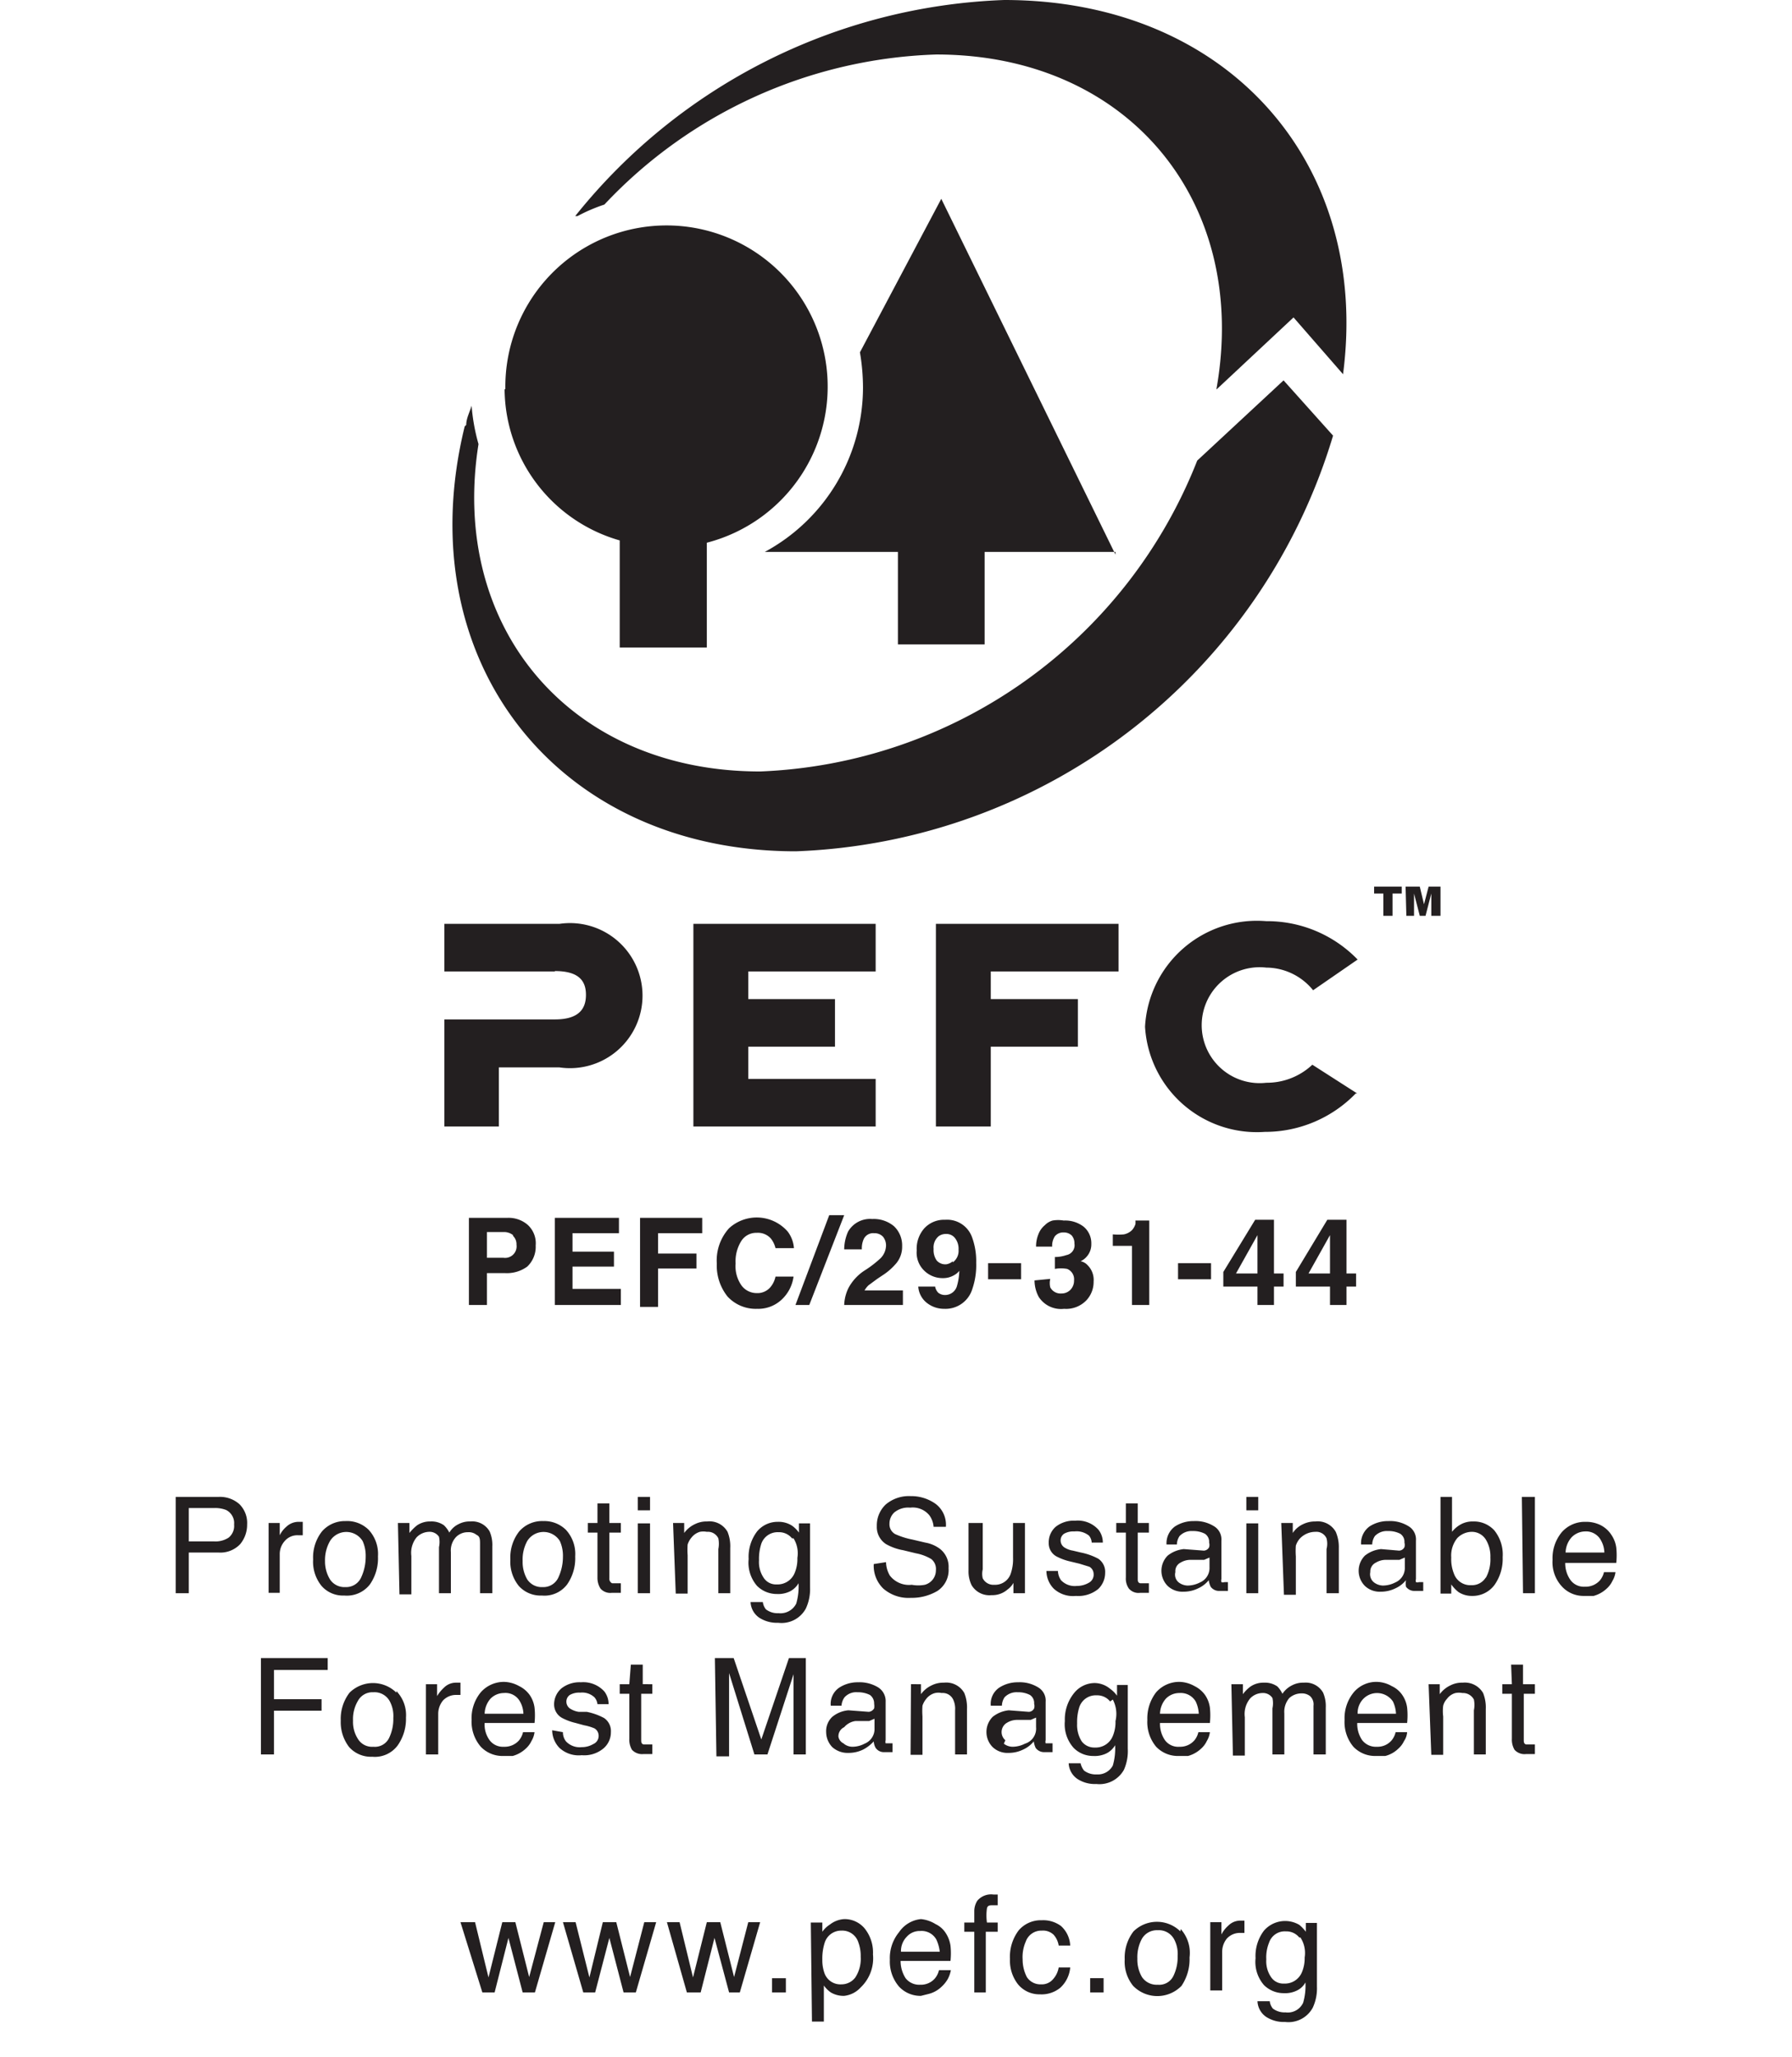
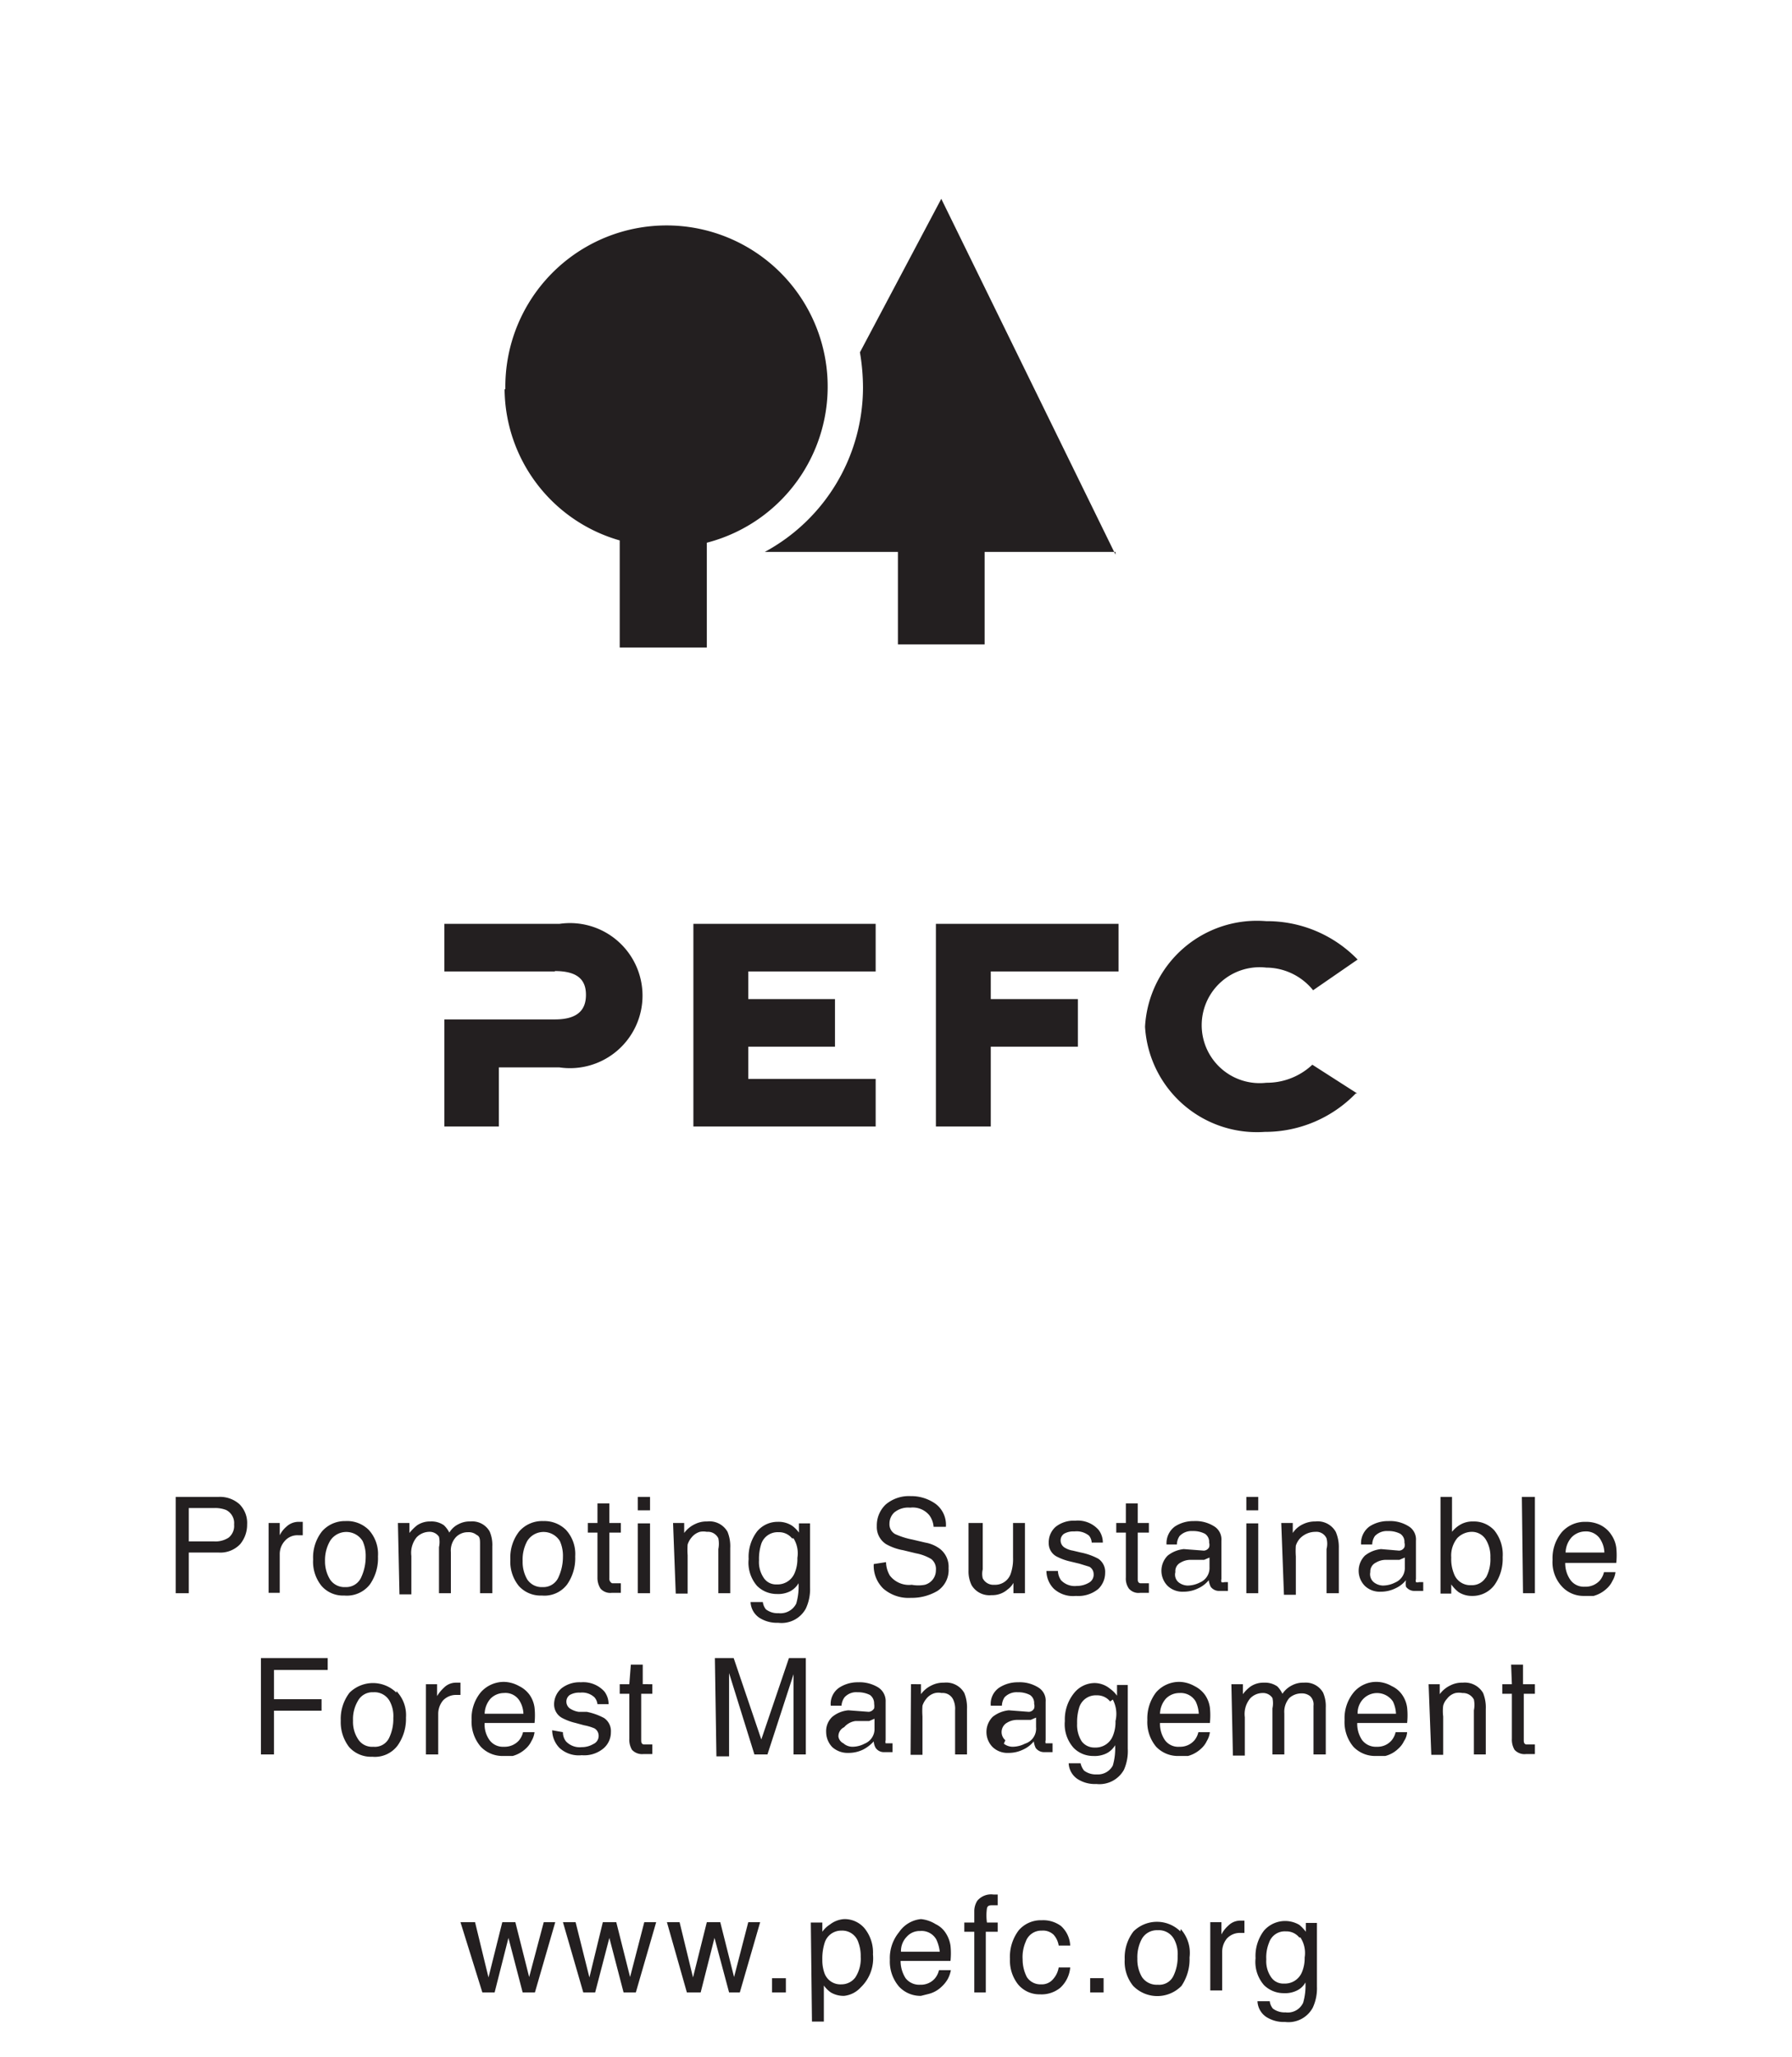
<svg xmlns="http://www.w3.org/2000/svg" viewBox="0 0 46.7 53.59">
  <defs>
    <style>.cls-1{fill:#231f20}</style>
  </defs>
  <path d="M4.58 39H5.7a.76.76 0 01.54.19.69.69 0 01.2.53.79.79 0 01-.18.51.71.71 0 01-.56.22h-.78v1.06h-.34zm1.31.34a.78.78 0 00-.3-.05h-.67v.87h.67a.62.62 0 00.37-.1.39.39 0 00.14-.34.38.38 0 00-.21-.38zm1.11.34h.29V40a.68.68 0 01.17-.22.46.46 0 01.33-.13h.1V40h-.12a.43.43 0 00-.35.15.51.51 0 00-.13.35v1H7zm2.61.18a.93.93 0 01.24.69 1.19 1.19 0 01-.21.73.76.76 0 01-.67.29.74.74 0 01-.59-.25 1 1 0 01-.22-.69 1.1 1.1 0 01.23-.73.79.79 0 01.61-.27.8.8 0 01.61.23zm-.19 1.22a1.27 1.27 0 00.11-.52.93.93 0 00-.08-.41.5.5 0 00-.85 0 1 1 0 00-.13.52.9.9 0 00.13.48.45.45 0 00.4.2.43.43 0 00.42-.27zm.95-1.4h.3v.26a1.24 1.24 0 01.2-.2.6.6 0 01.35-.1.56.56 0 01.35.1.72.72 0 01.14.19.56.56 0 01.24-.22.62.62 0 01.31-.07.52.52 0 01.5.26.88.88 0 01.07.39v1.22h-.32v-1.27c0-.13 0-.21-.09-.25a.32.32 0 00-.22-.07.43.43 0 00-.31.12.51.51 0 00-.14.4v1.07h-.31v-1.2a.64.64 0 000-.27.29.29 0 00-.26-.13.47.47 0 00-.32.14.64.64 0 00-.14.49v1h-.31zm4.38.18a.93.93 0 01.24.69 1.19 1.19 0 01-.21.73.74.74 0 01-.66.29.76.76 0 01-.6-.25 1 1 0 01-.22-.69 1.1 1.1 0 01.23-.73.79.79 0 01.63-.27.8.8 0 01.59.23zm-.19 1.22a1.27 1.27 0 00.11-.52.93.93 0 00-.08-.41.5.5 0 00-.85 0 1 1 0 00-.12.52.9.9 0 00.12.48.45.45 0 00.4.2.43.43 0 00.42-.27zm1.01-1.91h.31v.51h.3v.25h-.3v1.19a.13.13 0 00.07.13h.23v.25h-.24a.34.34 0 01-.29-.11.52.52 0 01-.08-.29v-1.17h-.25v-.25h.25zm1.05-.17h.32v.35h-.32zm0 .69h.32v1.82h-.32zm.92-.01h.29v.26a.73.73 0 01.28-.23.68.68 0 01.32-.07.54.54 0 01.53.27 1 1 0 01.07.42v1.18h-.31v-1.15a.7.7 0 000-.28.3.3 0 00-.3-.17.48.48 0 00-.18 0 .44.44 0 00-.22.15.54.54 0 00-.1.18 1.91 1.91 0 000 .28v1h-.31zm3.1.07a.76.76 0 01.18.18v-.24h.29v1.67a1.19 1.19 0 01-.11.55.72.72 0 01-.72.37.85.85 0 01-.49-.13.52.52 0 01-.23-.41h.32a.37.37 0 00.08.19.5.5 0 00.33.1.46.46 0 00.46-.25 1.58 1.58 0 00.06-.53.55.55 0 01-.22.21.69.69 0 01-.34.07.73.73 0 01-.52-.21.92.92 0 01-.22-.7 1.09 1.09 0 01.22-.72.69.69 0 01.54-.25.64.64 0 01.37.1zm0 .33a.43.43 0 00-.35-.16.45.45 0 00-.45.3 1.27 1.27 0 00-.06.43.73.73 0 00.13.47.38.38 0 00.33.16.48.48 0 00.47-.3.94.94 0 00.07-.39.74.74 0 00-.1-.51zm2.45.62a.72.72 0 00.1.35.63.63 0 00.57.24.93.93 0 00.34 0 .39.39 0 00.29-.38.33.33 0 00-.12-.29 1.2 1.2 0 00-.4-.15l-.33-.08a1.4 1.4 0 01-.45-.16.53.53 0 01-.24-.47.75.75 0 01.23-.56.93.93 0 01.65-.22 1.09 1.09 0 01.65.2.68.68 0 01.27.6h-.32a.59.59 0 00-.11-.3.56.56 0 00-.5-.2.57.57 0 00-.42.13.4.4 0 00-.12.29.29.29 0 00.15.27 2 2 0 00.44.14l.34.08a.89.89 0 01.38.16.59.59 0 01.23.51.65.65 0 01-.29.59 1.31 1.31 0 01-.69.18 1 1 0 01-.72-.24.83.83 0 01-.25-.64zm2.52-1.02v1.21a.5.5 0 000 .23.31.31 0 00.3.17.43.43 0 00.43-.29 1.17 1.17 0 00.06-.42v-.9h.31v1.83h-.3v-.27a.5.5 0 01-.15.17.6.6 0 01-.42.15.54.54 0 01-.52-.26.82.82 0 01-.08-.38v-1.24zm1.96 1.25a.45.45 0 00.08.24.49.49 0 00.41.15.62.62 0 00.31-.08.24.24 0 00.13-.24.22.22 0 00-.11-.18l-.26-.08-.25-.06a1.45 1.45 0 01-.35-.13.39.39 0 01-.2-.35.54.54 0 01.18-.42.76.76 0 01.51-.16.72.72 0 01.61.24.54.54 0 01.11.33h-.29a.31.31 0 00-.07-.18.51.51 0 00-.38-.11.49.49 0 00-.27.06.21.21 0 00-.09.18.22.22 0 00.12.19.57.57 0 00.2.07l.21.05a1.63 1.63 0 01.45.16.41.41 0 01.18.37.58.58 0 01-.18.42.82.82 0 01-.58.18.74.74 0 01-.58-.19.67.67 0 01-.19-.46zm1.77-1.76h.31v.51h.29v.25h-.29v1.19c0 .07 0 .11.06.13h.23v.25h-.23a.33.33 0 01-.29-.11.45.45 0 01-.08-.29v-1.17h-.25v-.25h.25zm2.03 1.23a.16.16 0 00.14-.09.22.22 0 000-.12.25.25 0 00-.11-.23.66.66 0 00-.32-.07.43.43 0 00-.34.13.41.41 0 00-.07.22h-.27a.54.54 0 01.22-.47.88.88 0 01.49-.14.91.91 0 01.52.13.4.4 0 01.2.38v1a.15.15 0 000 .08.1.1 0 00.08 0H32v.23h-.22a.27.27 0 01-.23-.11.58.58 0 01-.05-.17.75.75 0 01-.27.21.86.86 0 01-.39.09.56.56 0 01-.41-.15.56.56 0 010-.79.8.8 0 01.42-.17zm-.65.83a.4.4 0 00.23.08.72.72 0 00.32-.08.41.41 0 00.25-.4v-.25l-.14.06h-.36a.5.5 0 00-.25.07.25.25 0 00-.14.25.26.26 0 00.09.27zM32.48 39h.31v.35h-.31zm0 .69h.31v1.82h-.31zm.91-.01h.3v.26a.64.64 0 01.27-.23.71.71 0 01.32-.07.54.54 0 01.53.27 1 1 0 01.08.42v1.18h-.32v-1.15a.56.56 0 000-.28.29.29 0 00-.29-.17.56.56 0 00-.41.18.54.54 0 00-.1.18 1.91 1.91 0 000 .28v1h-.31zm3.07.72a.16.16 0 00.14-.09.22.22 0 000-.12.25.25 0 00-.11-.23.66.66 0 00-.32-.07.43.43 0 00-.34.13.41.41 0 00-.07.22h-.29a.54.54 0 01.22-.47.88.88 0 01.49-.14.91.91 0 01.52.13.4.4 0 01.2.38v1a.15.15 0 000 .08.1.1 0 00.08 0h.11v.23h-.22a.27.27 0 01-.23-.11.58.58 0 010-.17.75.75 0 01-.27.21.86.86 0 01-.39.09.56.56 0 01-.41-.15.56.56 0 010-.79.8.8 0 01.42-.17zm-.65.83a.4.4 0 00.23.08.72.72 0 00.32-.08.41.41 0 00.25-.4v-.25l-.14.06h-.36a.5.5 0 00-.25.07.26.26 0 00-.15.25.27.27 0 00.1.27zM37.54 39h.3v.91a.76.76 0 01.24-.2.64.64 0 01.31-.07.72.72 0 01.55.23 1 1 0 01.22.7 1.18 1.18 0 01-.21.72.71.71 0 01-.59.29.63.63 0 01-.35-.1.93.93 0 01-.19-.2v.24h-.28zm1.18 2.11a1 1 0 00.12-.53.84.84 0 00-.12-.47.43.43 0 00-.37-.2.54.54 0 00-.37.16.72.72 0 00-.16.51 1 1 0 00.07.42.45.45 0 00.45.3.42.42 0 00.38-.2zm.94-2.11H40v2.51h-.31zm2.04.73a.73.73 0 01.3.27.76.76 0 01.12.32 1.9 1.9 0 010 .4h-1.33a.75.75 0 00.14.45.43.43 0 00.37.17.5.5 0 00.39-.16.51.51 0 00.11-.22h.3a.58.58 0 01-.08.23.62.62 0 01-.15.2.81.81 0 01-.34.19h-.25a.76.76 0 01-.58-.25.93.93 0 01-.24-.69 1.06 1.06 0 01.24-.72.8.8 0 01.62-.27.85.85 0 01.38.08zm.11.72a.68.68 0 00-.09-.32.44.44 0 00-.42-.23.5.5 0 00-.35.16.62.62 0 00-.15.39zM6.8 43.2h1.74v.31h-1.4v.76h1.24v.3H7.14v1.14H6.8zm3.53.86a.9.9 0 01.25.69 1.2 1.2 0 01-.22.73.74.74 0 01-.66.29.76.76 0 01-.6-.25 1.06 1.06 0 01-.22-.69 1.12 1.12 0 01.23-.73.87.87 0 011.22 0zm-.19 1.22a1.13 1.13 0 00.11-.52.81.81 0 00-.08-.41.45.45 0 00-.44-.26.43.43 0 00-.4.22.93.93 0 00-.13.52.82.82 0 00.13.48.43.43 0 00.4.2.41.41 0 00.41-.23zm.96-1.4h.29v.31a1 1 0 01.18-.22.44.44 0 01.32-.13H12v.32h-.1a.46.46 0 00-.36.15.55.55 0 00-.12.35v1.05h-.32zm2.43.05a.73.73 0 01.28.24.76.76 0 01.12.32 1.9 1.9 0 010 .4h-1.3a.69.69 0 00.13.45.43.43 0 00.37.17.5.5 0 00.39-.16.51.51 0 00.11-.22h.3a.58.58 0 01-.08.23.62.62 0 01-.15.2.81.81 0 01-.34.19h-.25a.78.78 0 01-.58-.24 1 1 0 01-.24-.7 1.06 1.06 0 01.24-.72.8.8 0 01.62-.27.85.85 0 01.38.11zm.11.72a.68.68 0 00-.09-.32.43.43 0 00-.42-.22.49.49 0 00-.35.15.62.62 0 00-.15.39zm1.03.48a.38.38 0 00.08.24.49.49 0 00.41.15.58.58 0 00.3-.08.23.23 0 00.14-.23.22.22 0 00-.11-.18 1.31 1.31 0 00-.27-.08l-.22-.06a1.45 1.45 0 01-.35-.13.4.4 0 01-.21-.35.55.55 0 01.19-.42.76.76 0 01.51-.16.74.74 0 01.61.24.54.54 0 01.11.33h-.29a.33.33 0 00-.08-.18.47.47 0 00-.37-.12.49.49 0 00-.27.06.21.21 0 00-.09.18.22.22 0 00.12.19.57.57 0 00.2.07h.21a1.63 1.63 0 01.45.16.41.41 0 01.18.37.55.55 0 01-.19.42.78.78 0 01-.57.18.74.74 0 01-.58-.19.67.67 0 01-.19-.46zm1.77-1.76h.31v.51H17v.25h-.29v1.19c0 .07 0 .11.06.13H17v.25h-.23a.36.36 0 01-.3-.11.52.52 0 01-.07-.29v-1.17h-.25v-.25h.25zm2.19-.17h.49l.72 2.12.72-2.12H21v2.51h-.32v-2.09L20 45.71h-.34L19 43.59v2.17h-.33zm4.01 1.4a.18.18 0 00.14-.09.37.37 0 000-.12.27.27 0 00-.11-.23.69.69 0 00-.32-.07.41.41 0 00-.34.13.41.41 0 00-.08.22h-.28a.51.51 0 01.22-.47.88.88 0 01.49-.14.93.93 0 01.52.13.42.42 0 01.2.38v1a.15.15 0 000 .08h.18v.23h-.21a.26.26 0 01-.23-.11.38.38 0 01-.05-.17 1 1 0 01-.27.21.86.86 0 01-.39.09.6.6 0 01-.42-.15.57.57 0 01-.16-.39.51.51 0 01.16-.4.76.76 0 01.42-.17zm-.65.83a.36.36 0 00.23.08.68.68 0 00.31-.08.41.41 0 00.26-.4v-.25l-.14.06h-.36A.47.47 0 0022 45a.26.26 0 00-.15.25.24.24 0 00.15.18zm1.75-1.55H24v.26a.73.73 0 01.28-.23.68.68 0 01.32-.07.54.54 0 01.53.27 1 1 0 01.07.42v1.18h-.31v-1.15a.56.56 0 00-.05-.28.3.3 0 00-.3-.17.4.4 0 00-.17 0 .42.42 0 00-.23.15.54.54 0 00-.1.18 1.91 1.91 0 000 .28v1h-.31zm3.07.72a.16.16 0 00.14-.09.22.22 0 000-.12.25.25 0 00-.11-.23.66.66 0 00-.32-.07.43.43 0 00-.34.13.41.41 0 00-.07.22h-.29a.51.51 0 01.22-.47.88.88 0 01.49-.14.91.91 0 01.52.13.4.4 0 01.2.38v1a.15.15 0 000 .08h.18v.23h-.21a.27.27 0 01-.23-.11.58.58 0 01-.05-.17.75.75 0 01-.27.21.86.86 0 01-.39.09.56.56 0 01-.41-.15.56.56 0 010-.79.8.8 0 01.42-.17zm-.65.83a.38.38 0 00.23.08.72.72 0 00.32-.08A.41.41 0 0027 45v-.25l-.14.06h-.36a.5.5 0 00-.25.07.28.28 0 00-.05.46zM28.93 44a.76.76 0 01.18.18v-.28h.28v1.66a1.2 1.2 0 01-.1.55.73.73 0 01-.72.37.83.83 0 01-.49-.13.52.52 0 01-.23-.41h.31a.48.48 0 00.09.19.5.5 0 00.33.1A.44.44 0 0029 46a1.58 1.58 0 00.06-.53.55.55 0 01-.22.21.7.7 0 01-.35.07.71.71 0 01-.51-.21.92.92 0 01-.23-.7 1.09 1.09 0 01.25-.74.69.69 0 01.54-.25.64.64 0 01.39.15zm0 .33a.43.43 0 00-.35-.16.45.45 0 00-.45.3 1.27 1.27 0 00-.06.43.8.8 0 00.12.47.41.41 0 00.34.16.48.48 0 00.47-.3.94.94 0 00.07-.39.8.8 0 00-.07-.56zm2.2-.4a.73.73 0 01.28.24.76.76 0 01.12.32 1.9 1.9 0 010 .4h-1.3a.75.75 0 00.13.45.43.43 0 00.38.17.49.49 0 00.38-.16.51.51 0 00.11-.22h.3a.58.58 0 01-.08.23.62.62 0 01-.15.2.81.81 0 01-.34.19h-.25a.78.78 0 01-.58-.24 1 1 0 01-.23-.7 1.11 1.11 0 01.23-.72.8.8 0 01.63-.27.84.84 0 01.37.11zm.11.72a.83.83 0 00-.08-.32.45.45 0 00-.42-.22.49.49 0 00-.36.15.62.62 0 00-.15.39zm.85-.77h.3v.26a.94.94 0 01.2-.2.6.6 0 01.35-.1.56.56 0 01.35.1.7.7 0 01.13.19.65.65 0 01.25-.22.62.62 0 01.31-.07.52.52 0 01.5.26.88.88 0 01.07.39v1.22h-.32v-1.27a.29.29 0 00-.09-.25.34.34 0 00-.22-.07.47.47 0 00-.32.12.55.55 0 00-.13.4v1.07h-.31v-1.2a.64.64 0 000-.27.29.29 0 00-.26-.13.45.45 0 00-.32.14.64.64 0 00-.14.49v1h-.31zm4.18.05a.67.67 0 01.28.24.76.76 0 01.12.32 1.9 1.9 0 010 .4h-1.3a.75.75 0 00.13.45.45.45 0 00.38.17.48.48 0 00.38-.16.51.51 0 00.11-.22h.3a.46.46 0 01-.08.23.62.62 0 01-.15.2.75.75 0 01-.34.19h-.25a.78.78 0 01-.58-.24 1 1 0 01-.23-.7 1.06 1.06 0 01.24-.72.77.77 0 01.62-.27.81.81 0 01.37.11zm.11.72a.83.83 0 00-.08-.32.5.5 0 00-.77-.07.53.53 0 00-.15.39zm.85-.77h.29v.26a.73.73 0 01.28-.23.66.66 0 01.32-.07.55.55 0 01.53.27 1 1 0 01.07.42v1.18h-.31v-1.15a.7.7 0 000-.28.32.32 0 00-.3-.17.48.48 0 00-.18 0 .4.4 0 00-.22.15.41.41 0 00-.1.18 1.1 1.1 0 000 .28v1h-.31zm2.15-.51h.31v.51H40v.25h-.29v1.19c0 .07 0 .11.06.13H40v.25h-.23a.35.35 0 01-.3-.11.52.52 0 01-.07-.29v-1.17h-.25v-.25h.25zm-27 6.71l.35 1.44.36-1.44h.34l.36 1.43.38-1.43h.3l-.53 1.83h-.32l-.37-1.42-.36 1.42h-.32L12 50.08zm2.62 0l.36 1.44.35-1.44h.35l.36 1.43.37-1.43h.31l-.53 1.83h-.32l-.37-1.42-.37 1.42h-.31l-.53-1.83zm2.71 0l.35 1.44.36-1.44h.35l.36 1.43.37-1.43h.31l-.53 1.83H19l-.38-1.42-.36 1.42h-.36l-.52-1.83zm2.41 1.46h.36v.37h-.36zm1.01-1.45h.3v.24a.71.71 0 01.2-.19A.67.67 0 0122 50a.68.68 0 01.53.24 1 1 0 01.22.68 1.05 1.05 0 01-.32.86.68.68 0 01-.43.22.65.65 0 01-.35-.09.75.75 0 01-.18-.18v.94h-.31zm1.16 1.43a.89.89 0 00.14-.54 1 1 0 00-.06-.37.44.44 0 00-.44-.31.45.45 0 00-.44.32 1.37 1.37 0 00-.06.44 1 1 0 00.06.36.44.44 0 00.44.28.45.45 0 00.36-.18zm2.09-1.39a.64.64 0 01.27.24.82.82 0 01.12.32 1.9 1.9 0 010 .4h-1.3a.83.83 0 00.13.45.45.45 0 00.38.17.48.48 0 00.38-.16.51.51 0 00.11-.22h.31a.79.79 0 01-.08.23.83.83 0 01-.16.2.75.75 0 01-.34.19L24 52a.76.76 0 01-.57-.24 1 1 0 01-.24-.7 1.06 1.06 0 01.24-.72A.78.78 0 0124 50a.88.88 0 01.38.13zm.11.72a1 1 0 00-.09-.32.44.44 0 00-.42-.22.45.45 0 00-.35.15.53.53 0 00-.15.39zm.98-1.33a.47.47 0 01.42-.16H26v.28h-.11c-.1 0-.15 0-.17.08a1.31 1.31 0 000 .37H26v.24h-.31v1.58h-.3v-1.58h-.26v-.24h.26v-.29a.51.51 0 01.08-.28zm2.18.66a.73.73 0 01.24.51h-.3a.56.56 0 00-.13-.28.4.4 0 00-.31-.11.43.43 0 00-.42.29 1 1 0 00-.08.46 1 1 0 00.11.46.42.42 0 00.37.19.38.38 0 00.3-.12.61.61 0 00.16-.32h.3a.81.81 0 01-.26.53.77.77 0 01-.53.17.72.72 0 01-.57-.26 1 1 0 01-.21-.66 1.14 1.14 0 01.23-.75.76.76 0 01.6-.26.78.78 0 01.5.15zm.76 1.36h.35v.37h-.35zm2.36-1.28A.93.93 0 0131 51a1.24 1.24 0 01-.21.74.88.88 0 01-1.26 0 1 1 0 01-.22-.69 1.12 1.12 0 01.23-.73.87.87 0 011.22 0zm-.19 1.22a1.13 1.13 0 00.11-.52.81.81 0 00-.08-.41.45.45 0 00-.44-.26.45.45 0 00-.41.22 1 1 0 00-.12.52.9.9 0 00.12.48.46.46 0 00.41.2.41.41 0 00.41-.23zm.96-1.4h.29v.32a.81.81 0 01.18-.23.44.44 0 01.32-.13h.1v.32h-.1a.46.46 0 00-.36.15.55.55 0 00-.12.35v1h-.31zm2.32.07a1 1 0 01.17.18v-.23h.29v1.66a1.19 1.19 0 01-.11.55.72.72 0 01-.72.37.85.85 0 01-.49-.13.52.52 0 01-.23-.41h.32a.37.37 0 00.08.19.5.5 0 00.33.1.44.44 0 00.46-.25 1.58 1.58 0 00.06-.53.49.49 0 01-.22.21.69.69 0 01-.34.07.73.73 0 01-.52-.21.92.92 0 01-.22-.7 1.09 1.09 0 01.22-.72.73.73 0 01.92-.15zm0 .33a.43.43 0 00-.35-.16.43.43 0 00-.44.3 1 1 0 00-.07.43.73.73 0 00.13.47.38.38 0 00.33.16.48.48 0 00.47-.3A.94.94 0 0034 51a.74.74 0 00-.11-.52zm-19.4-25.17h-2.88v-1.24h3a1.89 1.89 0 110 3.74H13v1.54h-1.42v-2.79h2.88c.63 0 .81-.28.81-.64s-.18-.62-.81-.62zm3.61 4.04v-5.28h4.75v1.24H19.5v.72h2.26v1.24H19.5v.84h3.32v1.24h-4.75zm6.32 0v-5.28h4.76v1.24h-3.33v.72h2.27v1.24h-2.27v2.08h-1.43zm10.94-.86a3.29 3.29 0 01-2.37 1 2.92 2.92 0 01-3.12-2.74A2.92 2.92 0 0133 24a3.28 3.28 0 012.38 1l-1.16.8a1.58 1.58 0 00-1.22-.59 1.51 1.51 0 100 3 1.73 1.73 0 001.2-.47l1.17.75zm-6.26-14.11h-3.41v2.41H23.4v-2.41h-3.55.08a4.88 4.88 0 002.56-4.28 5.52 5.52 0 00-.08-.92l2.12-4 4.54 9.27z" class="cls-1" />
  <path d="M13.17 10.14a4.2 4.2 0 115.25 4v2.73h-2.27v-2.79a4.13 4.13 0 01-3-3.94z" class="cls-1" />
-   <path d="M31.7 10.14c.87-4.87-2.29-8.72-7.3-8.72a12.4 12.4 0 00-8.65 3.91 4.34 4.34 0 00-.7.3h-.06A15 15 0 0126.17 0C32 0 35.72 4.26 35 9.75l-1.29-1.48-2 1.87zm-19.55.93c0-.17.09-.33.14-.5a5.09 5.09 0 00.18 1c-.76 4.78 2.39 8.53 7.34 8.53A12.78 12.78 0 0031.2 12l2.25-2.09 1.29 1.44a15.2 15.2 0 01-14 10.83c-6.25 0-10.12-5-8.63-11.07zM35.81 23.1h.72v.18h-.24v.58h-.24v-.58h-.24zm.82 0H37l.11.46.12-.46h.31v.76h-.24v-.58l-.15.58H37l-.15-.58v.58h-.2zM13.74 33a.9.9 0 01-.57.17h-.48V34h-.47v-2.27h1a.76.76 0 01.53.18.65.65 0 01.21.54.71.71 0 01-.22.55zm-.37-.82a.37.37 0 00-.25-.08h-.43v.67h.43a.3.3 0 00.34-.34.3.3 0 00-.09-.23zm2.76-.05h-1.21v.48H16V33h-1.08v.58h1.26V34h-1.72v-2.27h1.67zm.55-.4h1.62v.4h-1.15v.53h1v.39h-1v1h-.47zM19 32a1.07 1.07 0 011.53.09.81.81 0 01.16.43h-.48a.65.65 0 00-.12-.25.45.45 0 00-.37-.15.46.46 0 00-.4.21 1 1 0 00-.15.59.87.87 0 00.16.58.49.49 0 00.39.19.44.44 0 00.37-.17.63.63 0 00.12-.26h.47a1 1 0 01-.31.6.89.89 0 01-.64.24 1 1 0 01-.77-.32 1.29 1.29 0 01-.28-.86A1.25 1.25 0 0119 32zm2.61-.34H22L21.09 34h-.36zm.5 1.9a1.24 1.24 0 01.44-.47 2.8 2.8 0 00.4-.31.49.49 0 00.14-.32.36.36 0 00-.08-.24.3.3 0 00-.23-.09.27.27 0 00-.27.15.59.59 0 00-.05.27H22a1.16 1.16 0 01.1-.46.66.66 0 01.63-.33.82.82 0 01.57.19.69.69 0 01.21.52.67.67 0 01-.15.44 1.58 1.58 0 01-.32.29l-.18.12-.23.17a.64.64 0 00-.1.13h1V34H22a1.09 1.09 0 01.11-.44zM24.09 32a.7.7 0 01.54-.22.69.69 0 01.7.45 1.8 1.8 0 01.11.67 1.91 1.91 0 01-.1.68.73.73 0 01-.73.52.72.72 0 01-.45-.15.59.59 0 01-.23-.43h.44a.3.3 0 00.08.16.28.28 0 00.18.06.32.32 0 00.31-.24 1.6 1.6 0 00.06-.39.42.42 0 01-.13.11.56.56 0 01-.3.08.68.68 0 01-.48-.19.65.65 0 01-.2-.53.8.8 0 01.2-.58zm.74.89a.37.37 0 00.15-.33.45.45 0 00-.09-.3.28.28 0 00-.24-.11.31.31 0 00-.19.06.38.38 0 00-.13.33.47.47 0 00.08.3.3.3 0 00.25.1.34.34 0 00.17-.08zm.92.02h.86v.42h-.86zm1.62.41a.48.48 0 000 .22.3.3 0 00.29.16.32.32 0 00.23-.09.34.34 0 00.1-.25.29.29 0 00-.18-.3.89.89 0 00-.32 0v-.31a.91.91 0 00.3-.05.26.26 0 00.21-.3.31.31 0 00-.07-.21.29.29 0 00-.21-.08.28.28 0 00-.23.1.45.45 0 00-.07.27H27a.83.83 0 01.06-.32.56.56 0 01.17-.24.45.45 0 01.2-.12.85.85 0 01.29 0 .79.79 0 01.52.16.56.56 0 01.2.45.48.48 0 01-.12.33.45.45 0 01-.16.12.33.33 0 01.18.1.54.54 0 01.16.43.7.7 0 01-.19.49.73.73 0 01-.58.22.69.69 0 01-.66-.31.91.91 0 01-.11-.43zm1.63-.86v-.3a1.5 1.5 0 00.29 0 .42.42 0 00.21-.11.42.42 0 00.09-.16.51.51 0 000-.09h.36V34h-.45v-1.54zm1.7.45h.86v.42h-.86zm2.75.61h-.25V34h-.43v-.48h-.89v-.38l.83-1.36h.49v1.4h.25zm-.68-.34v-1l-.56 1zm2.57.34h-.25V34h-.43v-.48h-.89v-.38l.82-1.36h.5v1.4h.25zm-.68-.34v-1l-.56 1z" class="cls-1" />
</svg>